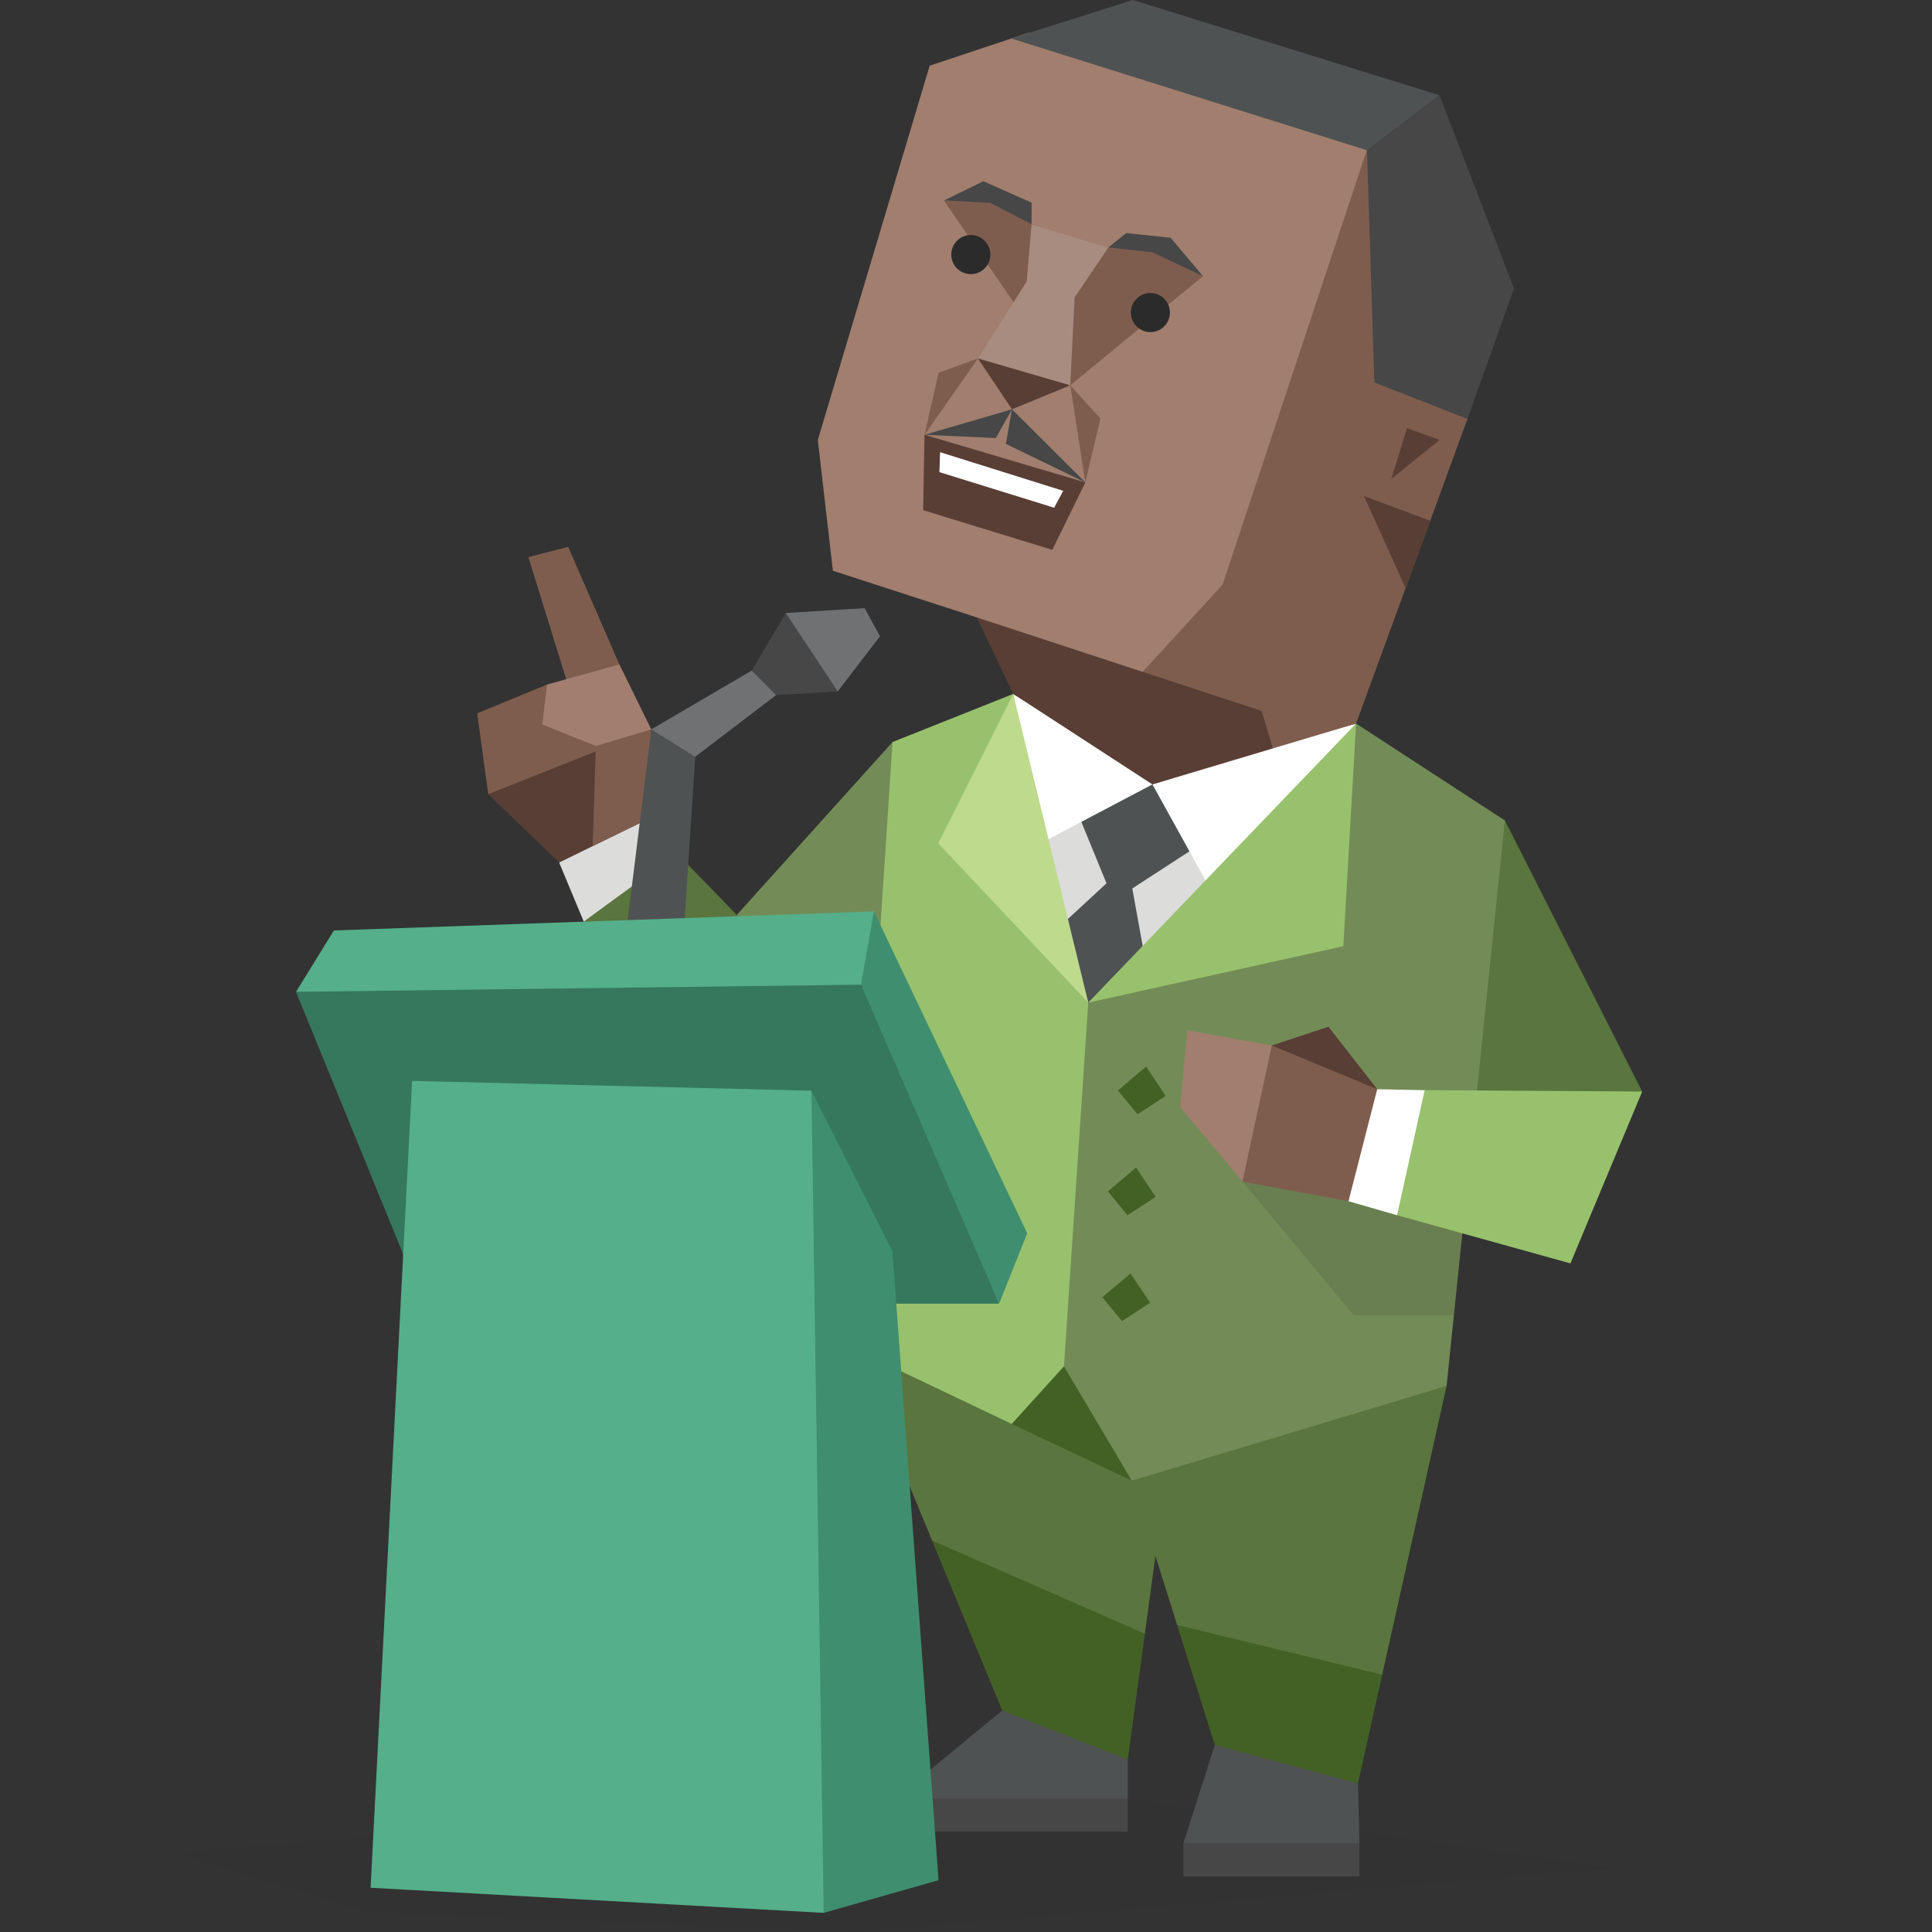
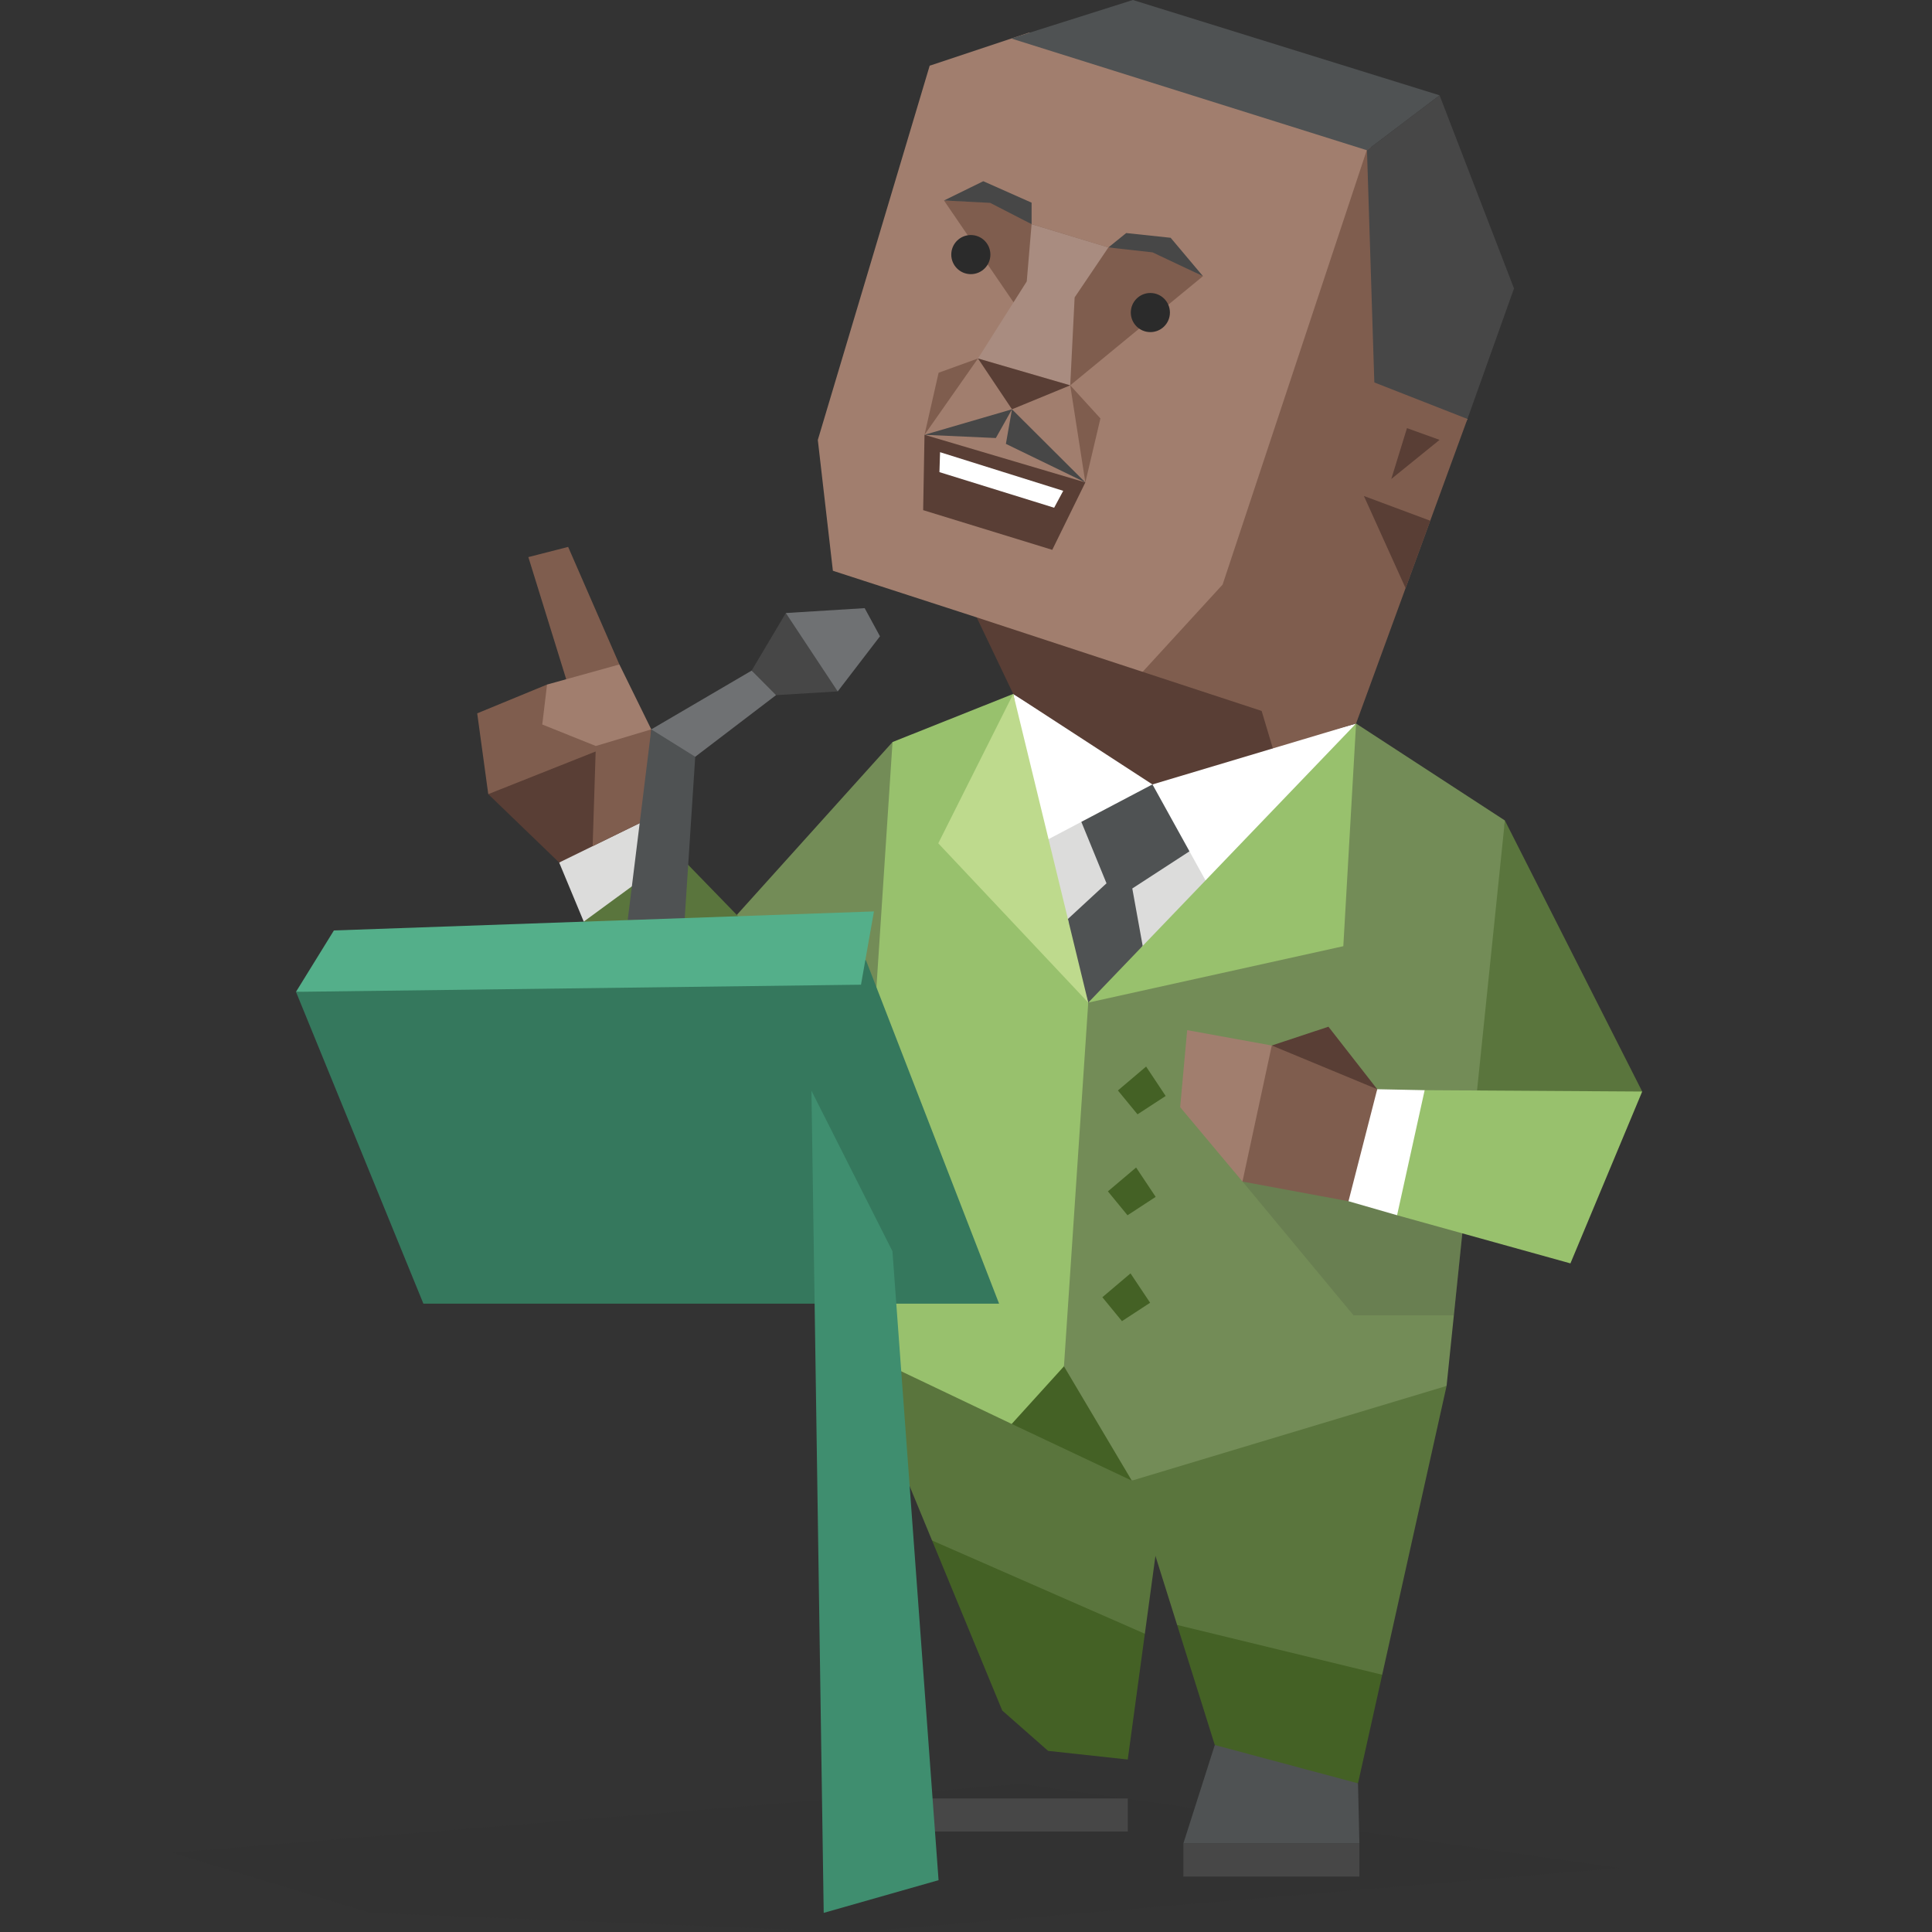
<svg xmlns="http://www.w3.org/2000/svg" id="illustration_layer_copy" data-name="illustration_layer copy" viewBox="0 0 400 400">
  <rect x="0" y="0" width="400" height="400" fill="#333333" stroke="none" />
  <defs>
    <style>.cls-1{fill:#5a753d;}.cls-2{fill:#446125;}.cls-15,.cls-16,.cls-3{fill:#2b2b2b;}.cls-3{opacity:0.1;}.cls-4{fill:#4f5253;}.cls-5{fill:#474747;}.cls-6{fill:#7f5d4e;}.cls-7{fill:#738c57;}.cls-8{fill:#fff;}.cls-9{fill:#dcdcdb;}.cls-10{fill:#a17e6e;}.cls-11{fill:#593e35;}.cls-12{fill:#a98c80;}.cls-13{fill:#98c16d;}.cls-14{fill:#beda8d;}.cls-15{opacity:0.14;}.cls-17{fill:#6f7173;}.cls-18{fill:#35785d;}.cls-19{fill:#3f8e6f;}.cls-20{fill:#54af8a;}</style>
  </defs>
  <title>diplomats_INFJ_famous_real_martin_luther_king</title>
  <g id="character_copy" data-name="character copy">
    <polygon class="cls-1" points="176.55 279.13 192.97 318.94 216.75 341.61 237.03 338.25 241.34 306.55 234.33 306.55 221.23 273.58 176.55 279.13" />
    <polygon class="cls-1" points="234.33 306.55 243.71 336.43 264.94 348.5 286.17 346.74 299.5 286.94 255.12 292.01 234.33 306.55" />
    <polygon class="cls-2" points="243.71 336.43 286.17 346.74 281.16 369.22 261.74 368.76 251.51 361.28 243.71 336.43" />
    <polygon class="cls-2" points="233.49 364.29 237.03 338.25 192.97 318.94 207.5 354.14 217 362.5 233.49 364.29" />
    <polygon class="cls-3" points="35.65 383.6 211.5 369.36 335.24 386.73 177.33 400 76.73 396.04 35.65 383.6" />
-     <polygon class="cls-4" points="207.5 354.14 185.39 372.35 207.5 374.38 233.49 372.35 233.49 364.29 207.5 354.14" />
    <rect class="cls-5" x="185.39" y="372.35" width="48.11" height="6.85" />
    <polygon class="cls-4" points="251.51 361.28 245 381.68 281.45 381.68 281.16 369.22 251.51 361.28" />
    <rect class="cls-5" x="245" y="381.68" width="36.45" height="6.85" />
    <polygon class="cls-2" points="209.46 294.81 234.33 306.55 221.28 277.88 209.46 294.81" />
    <polygon class="cls-6" points="128.24 137.57 117.63 113.23 109.39 115.34 117.46 141.38 123.54 141.38 128.24 137.57" />
    <polygon class="cls-7" points="184.79 153.63 143.16 199.85 180.97 218.68 185.3 191.84 184.79 153.63" />
    <polygon class="cls-1" points="311.57 169.87 340 225.99 298.66 251.92 311.57 169.87" />
    <polygon class="cls-8" points="209.78 143.67 223.28 222.81 280.76 149.8 238.55 161.41 209.78 143.67" />
    <polygon class="cls-9" points="238.6 162.41 214.97 174.85 225.31 207.58 250.94 184.71 238.6 162.41" />
    <polygon class="cls-4" points="246.26 176.26 238.6 162.41 223.88 170.16 229.09 182.88 221.1 190.26 224.29 213.67 236.58 195.84 234.43 183.95 246.26 176.26" />
    <polygon class="cls-10" points="192.48 13.6 213.02 6.76 283.64 29.09 287.6 78.46 303.82 86.74 273.73 145.66 238.6 159.17 218.06 142.95 202.21 127.82 172.44 118.17 169.32 91.09 192.48 13.6" />
    <polygon class="cls-6" points="283.64 29.09 253.13 121.03 236.57 139.1 211.03 134.53 209.78 143.67 263.53 154.95 280.76 149.8 303.82 86.74 287.6 78.46 283.64 29.09" />
    <polygon class="cls-11" points="202.21 127.82 261.21 147.19 263.53 154.95 238.6 162.41 209.78 143.67 202.21 127.82" />
    <polygon class="cls-11" points="296.12 107.81 282.38 102.69 291.01 121.77 296.12 107.81" />
    <polygon class="cls-11" points="288.05 99.17 291.3 88.64 298.05 91.07 288.05 99.17" />
    <polygon class="cls-4" points="209.37 7.97 234.55 0 298.05 19.73 283.02 31.11 209.37 7.97" />
    <polygon class="cls-5" points="298.05 19.73 313.46 59.72 303.82 86.74 284.54 79.18 283.02 31.11 298.05 19.73" />
    <polygon class="cls-6" points="249.06 57.18 221.58 79.78 195.44 41.51 207 41.91 213.58 46.4 229.48 51.23 238 51.66 249.06 57.18" />
    <polygon class="cls-12" points="229.48 51.23 222.49 61.58 221.58 79.78 202.48 74.22 212.58 58.26 213.58 46.41 229.48 51.23" />
    <polygon class="cls-11" points="221.58 79.78 209.52 84.74 202.48 74.22 221.58 79.78" />
    <polygon class="cls-5" points="249.06 57.18 238.63 52.25 229.48 51.23 233.17 48.25 242.37 49.23 249.06 57.18" />
    <polygon class="cls-5" points="213.58 46.41 213.58 41.96 203.58 37.52 195.44 41.51 205 42 213.58 46.41" />
    <polygon class="cls-13" points="209.78 143.67 184.79 153.63 176.55 279.13 209.46 294.81 220.28 282.88 228.16 249.92 225.31 207.58 214.97 174.85 209.78 143.67" />
    <polygon class="cls-7" points="280.76 149.8 256.81 180.18 225.31 207.58 220.28 282.88 234.33 306.55 299.5 286.94 311.57 169.87 280.76 149.8" />
    <polygon class="cls-14" points="209.78 143.67 194.26 174.6 225.31 207.58 209.78 143.67" />
    <polygon class="cls-13" points="225.31 207.58 278.12 195.9 280.76 149.8 225.31 207.58" />
    <polygon class="cls-2" points="237.29 220.82 241.34 226.91 235.51 230.71 231.45 225.77 237.29 220.82" />
    <polygon class="cls-2" points="235.22 241.72 239.27 247.8 233.44 251.61 229.38 246.66 235.22 241.72" />
    <polygon class="cls-2" points="234.06 263.64 238.12 269.72 232.29 273.53 228.23 268.58 234.06 263.64" />
    <polygon class="cls-15" points="255.54 242.56 280.23 272.32 301.01 272.32 302.75 255.41 280.38 241.23 255.54 242.56" />
    <polygon class="cls-13" points="340 225.99 294.96 225.71 286.17 235.72 289.25 251.6 325.14 261.57 340 225.99" />
    <polygon class="cls-8" points="285.14 225.51 278.9 237.1 279.19 248.7 289.25 251.6 294.96 225.71 285.14 225.51" />
    <polygon class="cls-11" points="285.14 225.51 275.04 212.57 263.31 216.46 274.73 224.16 285.14 225.51" />
    <polygon class="cls-6" points="285.14 225.51 263.31 216.46 255.11 231.1 257.24 244.63 279.19 248.7 285.14 225.51" />
    <polygon class="cls-10" points="263.31 216.46 245.79 213.28 244.34 229.23 257.24 244.63 263.31 216.46" />
    <polygon class="cls-1" points="180.97 218.68 140.16 176.67 125.96 178.58 120.86 190.81 140.6 234.07 180.97 218.68" />
    <polygon class="cls-9" points="120.86 190.81 140.16 176.67 133.57 169.87 122.7 171.81 115.77 178.58 120.86 190.81" />
    <polygon class="cls-11" points="115.77 178.58 101.09 164.42 113.53 155.07 134.84 151.01 133.57 169.87 115.77 178.58" />
    <polygon class="cls-6" points="101.09 164.42 98.8 147.69 113.26 141.73 134.84 151.01 101.09 164.42" />
    <polygon class="cls-10" points="123.36 154.45 112.27 150 113.26 141.73 128.24 137.57 134.84 151.01 128.77 158.37 123.36 154.45" />
    <polygon class="cls-6" points="134.84 151.01 123.36 154.45 122.7 175.19 133.57 169.87 134.84 151.01" />
    <polygon class="cls-6" points="221.58 79.78 227.83 86.63 224.71 99.88 221.58 79.78" />
    <polygon class="cls-6" points="202.48 74.22 191.41 90.02 194.33 77.17 202.48 74.22" />
    <polygon class="cls-5" points="209.52 84.74 224.71 99.88 208.26 91.9 209.52 84.74" />
    <polygon class="cls-5" points="209.52 84.74 206.18 90.69 191.41 90.02 209.52 84.74" />
    <polygon class="cls-11" points="191.41 90.02 224.71 99.88 217.86 113.84 191.13 105.62 191.41 90.02" />
    <polygon class="cls-8" points="194.63 93.62 220.13 101.62 218.25 105.12 194.5 97.75 194.63 93.62" />
    <circle class="cls-16" cx="238.17" cy="64.71" r="4.05" />
    <circle class="cls-16" cx="201" cy="52.71" r="4.05" />
  </g>
  <g id="podium_copy" data-name="podium copy">
    <polygon class="cls-4" points="129.96 190.49 134.84 151.01 141.83 152.71 143.94 156.68 141.74 190.49 129.96 190.49" />
    <polygon class="cls-17" points="134.84 151.01 155.62 138.84 159.69 141.55 160.67 143.92 143.94 156.68 134.84 151.01" />
    <polygon class="cls-5" points="155.62 138.84 162.7 126.92 169.53 134.45 173.44 143.15 160.67 143.92 155.62 138.84" />
    <polygon class="cls-17" points="162.7 126.92 179.02 125.91 182.19 131.74 173.44 143.15 162.7 126.92" />
    <polygon class="cls-18" points="61.28 205.35 179.28 198.79 206.85 269.91 87.66 269.91 61.28 205.35" />
-     <polygon class="cls-19" points="206.85 269.91 212.67 255.33 180.94 188.7 174.96 197.03 178.26 203.87 206.85 269.91" />
    <polygon class="cls-20" points="180.94 188.7 69.13 192.64 61.28 205.35 178.26 203.87 180.94 188.7" />
-     <polygon class="cls-20" points="85.32 223.79 168 225.82 173.27 300.13 170.54 396.04 76.73 390.84 85.32 223.79" />
    <polygon class="cls-19" points="168 225.82 184.77 259.05 194.32 389.27 170.54 396.04 168 225.82" />
  </g>
</svg>